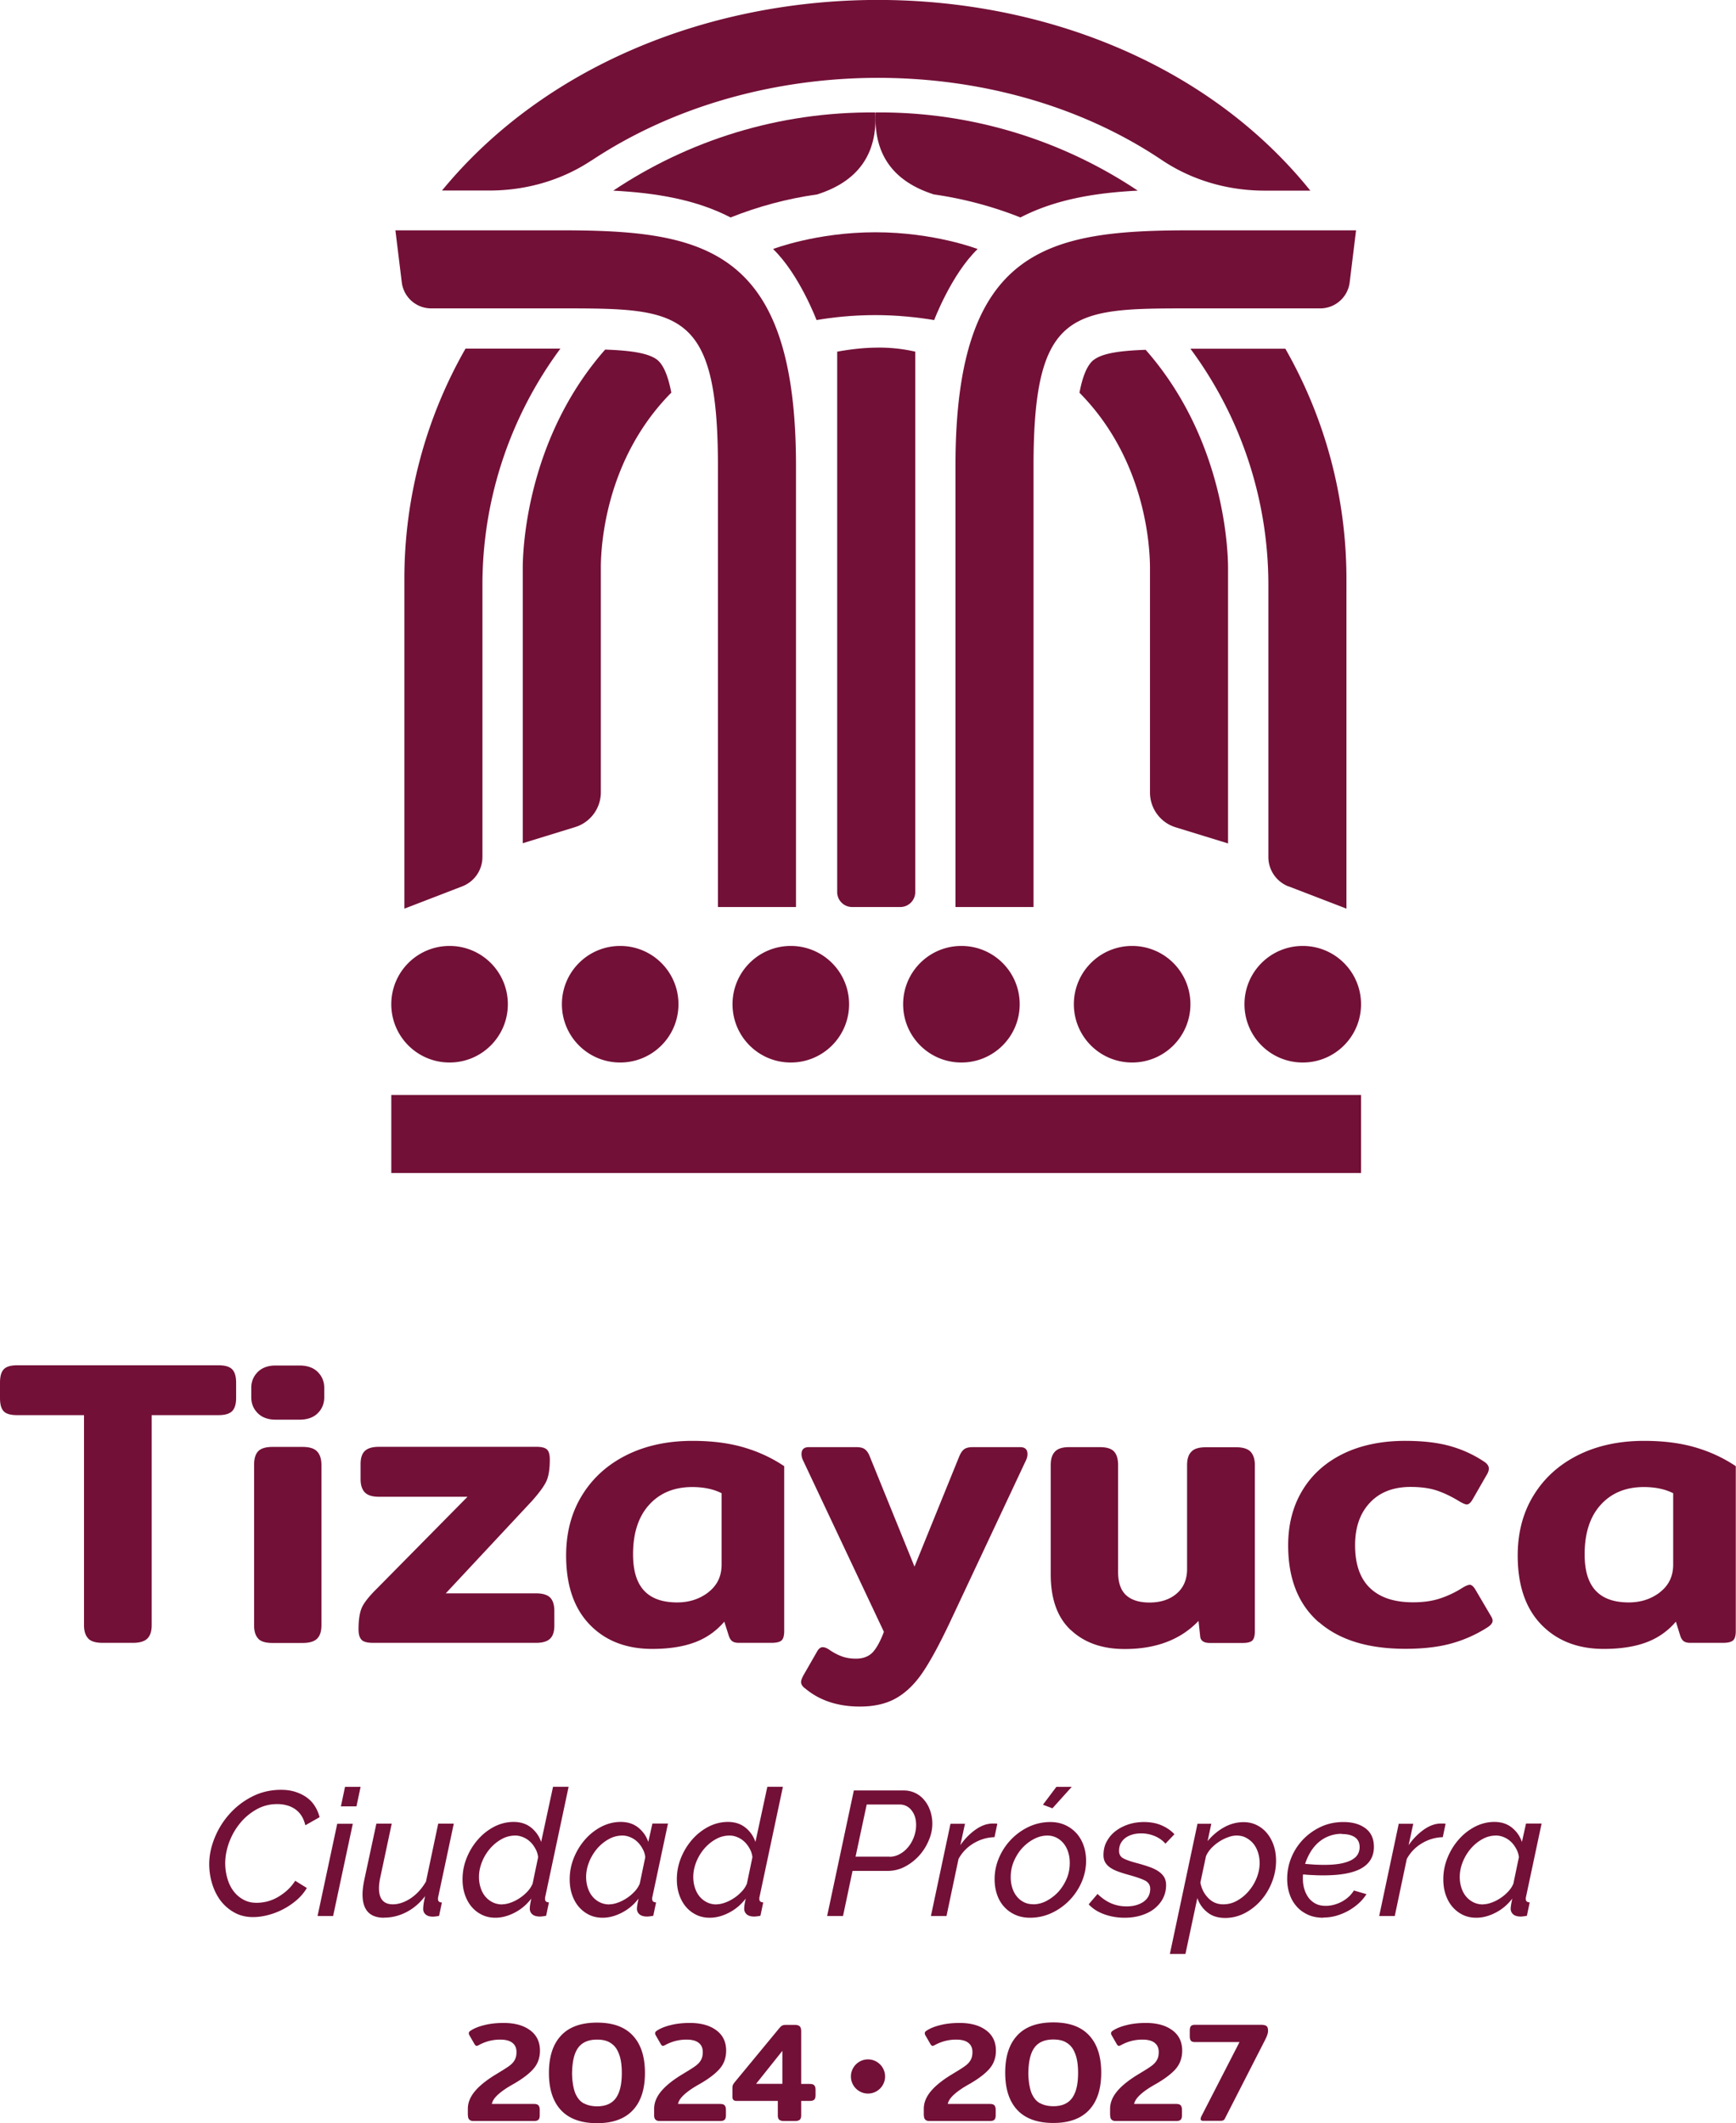
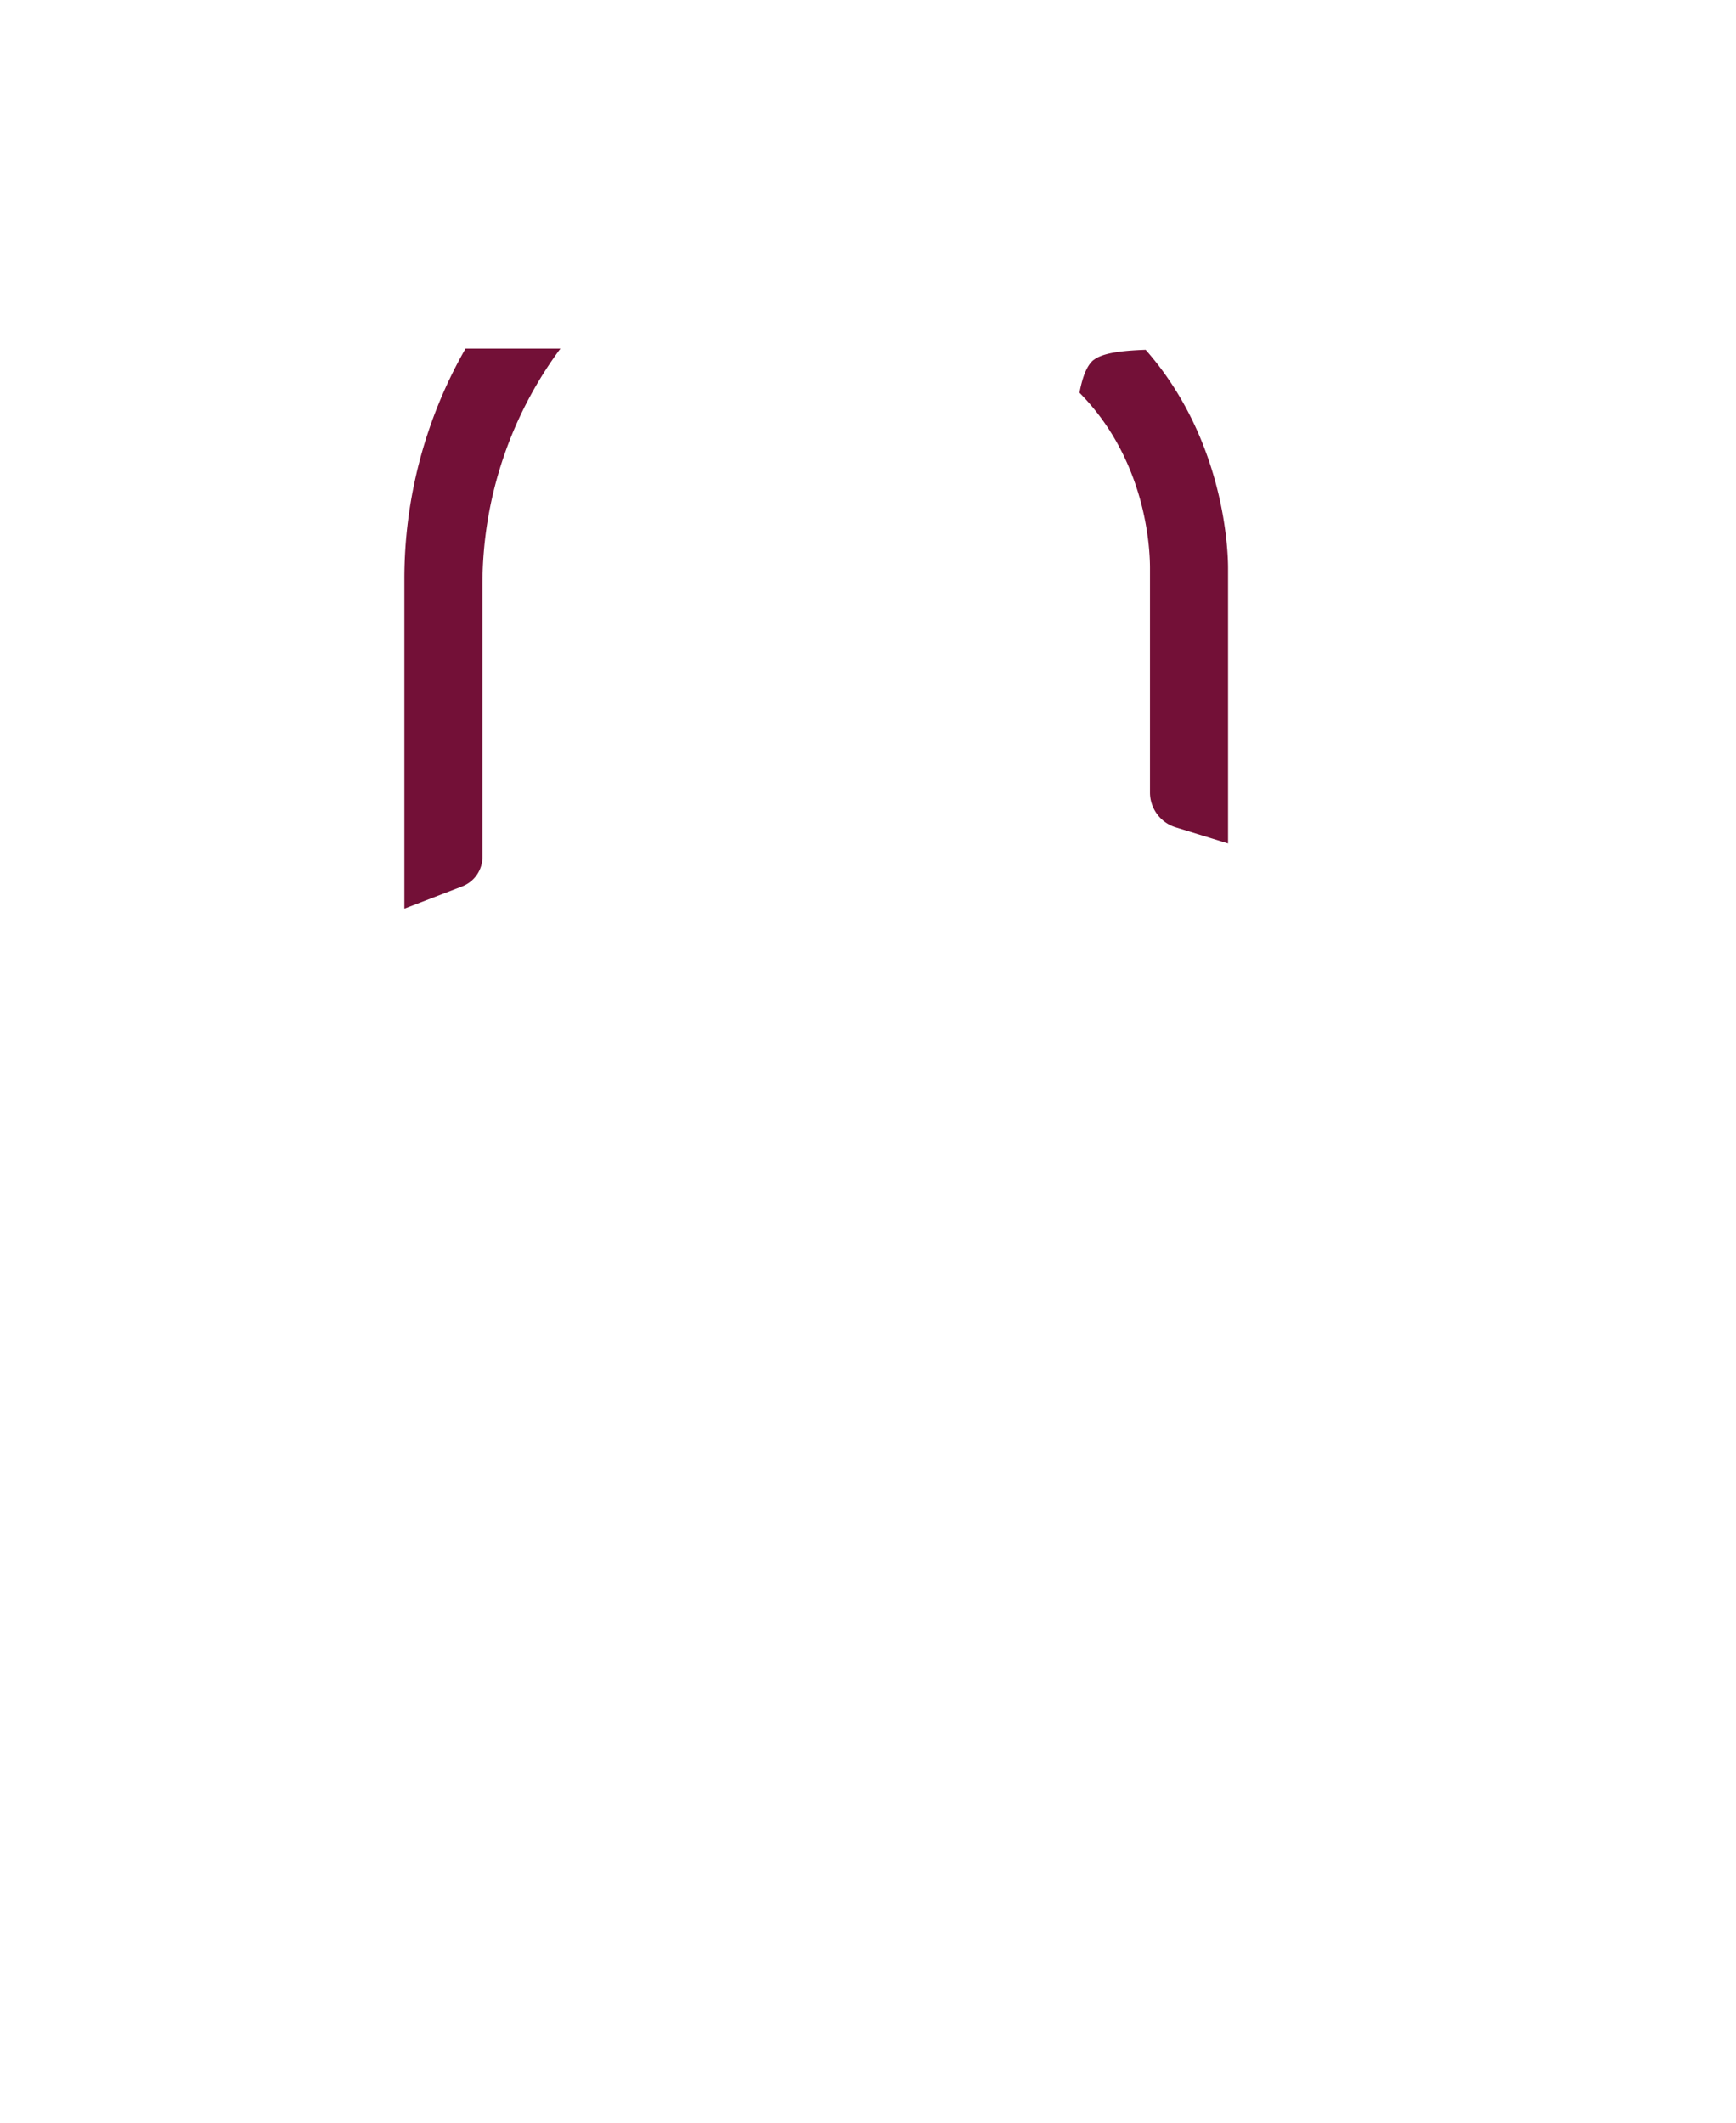
<svg xmlns="http://www.w3.org/2000/svg" id="Capa_2" data-name="Capa 2" viewBox="0 0 160.56 196.34">
  <defs>
    <style>.cls-1{fill:#731037}</style>
  </defs>
  <g id="Capa_1-2" data-name="Capa 1">
-     <path d="M8.17 151.53c-.26-.26-.4-.67-.4-1.23v-19.43H1.58c-.6 0-1.02-.12-1.24-.36-.23-.24-.34-.65-.34-1.23v-1.4c0-.58.11-.99.34-1.24.23-.25.64-.38 1.24-.38h18.64c.6 0 1.02.13 1.26.38s.36.67.36 1.24v1.4c0 .55-.12.96-.36 1.21s-.66.38-1.26.38h-6.19v19.43c0 .55-.13.96-.4 1.23-.26.26-.71.4-1.34.4H9.5c-.63 0-1.08-.13-1.34-.4M23.84 130.69c-.4-.4-.6-.89-.6-1.47v-.87c0-.58.2-1.07.6-1.47.4-.4.96-.6 1.66-.6h2.19c.73 0 1.3.2 1.7.6.4.4.6.89.6 1.47v.87c0 .58-.2 1.07-.6 1.47-.4.4-.97.6-1.7.6H25.5c-.7 0-1.26-.2-1.66-.6m.04 20.84c-.25-.26-.38-.67-.38-1.23v-14.83c0-.58.13-1 .38-1.26s.69-.4 1.32-.4h2.79c.63 0 1.08.14 1.34.42.26.28.4.69.4 1.25v14.83c0 .55-.13.96-.4 1.23-.26.26-.71.4-1.34.4H25.2c-.63 0-1.07-.13-1.32-.4ZM33.44 151.64c-.19-.19-.28-.51-.28-.96 0-.91.11-1.58.32-2.04.21-.45.67-1.03 1.38-1.73l8.38-8.49h-8.19c-.6 0-1.04-.13-1.3-.4-.26-.26-.4-.67-.4-1.23v-1.4c0-.55.13-.96.4-1.21.26-.25.7-.38 1.3-.38h14.56c.48 0 .8.08.98.25.17.16.26.47.26.92 0 .91-.11 1.59-.34 2.06-.23.47-.67 1.06-1.32 1.79l-7.96 8.53h8.34c.6 0 1.04.13 1.3.38s.4.67.4 1.25v1.36c0 .55-.13.96-.4 1.21-.26.25-.7.38-1.3.38H34.52c-.53 0-.89-.09-1.08-.28M54.53 150.23c-1.45-1.51-2.17-3.63-2.17-6.38 0-2.11.49-3.97 1.47-5.56.98-1.6 2.35-2.84 4.11-3.72 1.76-.88 3.8-1.32 6.11-1.32 1.79 0 3.36.2 4.73.6 1.37.4 2.62.98 3.75 1.74v15.24c0 .43-.08.72-.24.87-.16.15-.48.23-.96.23h-2.98c-.28 0-.48-.05-.62-.15-.14-.1-.24-.26-.32-.49l-.42-1.32c-.75.88-1.67 1.52-2.75 1.92-1.08.4-2.39.6-3.92.6-2.41 0-4.35-.76-5.79-2.26m10.98-2.98c.82-.63 1.23-1.48 1.23-2.56v-6.6c-.75-.38-1.66-.57-2.72-.57-1.66 0-2.99.55-3.98 1.64-.99 1.09-1.49 2.62-1.49 4.58 0 1.51.34 2.63 1.02 3.36.68.73 1.7 1.09 3.06 1.09 1.11 0 2.07-.31 2.89-.94ZM74.43 156.12c-.23-.18-.34-.37-.34-.57 0-.13.06-.31.19-.57l1.28-2.23c.15-.28.33-.42.53-.42.18 0 .38.08.6.23.4.28.79.48 1.17.62.38.14.82.21 1.32.21.65 0 1.16-.2 1.53-.58.36-.39.71-1.02 1.04-1.9l-7.47-15.84c-.1-.2-.15-.4-.15-.6 0-.43.23-.64.68-.64h4.38c.35 0 .62.06.79.19.18.13.33.34.45.64l4.15 10.22 4.15-10.22c.13-.3.28-.52.45-.64.18-.13.44-.19.79-.19h4.38c.45 0 .68.21.68.64 0 .2-.05.4-.15.6l-7.05 15.01c-.93 1.96-1.75 3.48-2.47 4.55-.72 1.07-1.53 1.87-2.45 2.4-.92.53-2.04.79-3.38.79-2.06 0-3.76-.57-5.09-1.7M99.05 150.76c-1.25-1.16-1.87-2.88-1.87-5.17v-10.11c0-.55.13-.97.4-1.24.26-.28.7-.41 1.3-.41h2.83c.63 0 1.07.13 1.32.4.25.26.38.69.38 1.26v9.88c0 .98.25 1.7.74 2.15.49.45 1.21.68 2.17.68 1.03 0 1.87-.28 2.51-.83.64-.55.96-1.31.96-2.26v-9.62c0-.55.13-.97.4-1.24.26-.28.71-.41 1.34-.41h2.79c.63 0 1.08.14 1.34.41.26.28.4.69.4 1.24v15.35c0 .43-.08.72-.23.87-.15.15-.45.23-.9.23h-3.02c-.58 0-.88-.21-.91-.64l-.15-1.4c-1.66 1.74-3.94 2.6-6.83 2.6-2.06 0-3.72-.58-4.96-1.74M121.97 150.02c-1.89-1.65-2.83-4.02-2.83-7.11 0-1.91.43-3.6 1.3-5.05.87-1.46 2.12-2.59 3.75-3.4 1.63-.8 3.56-1.21 5.77-1.21 1.63 0 3.03.16 4.19.49 1.16.33 2.21.82 3.17 1.47.25.18.38.38.38.6 0 .2-.08.41-.23.64l-1.28 2.23c-.18.3-.35.45-.53.45-.13 0-.34-.09-.64-.26-.73-.45-1.43-.79-2.11-1.02-.68-.23-1.5-.34-2.45-.34-1.58 0-2.84.48-3.75 1.45-.92.97-1.38 2.28-1.38 3.94 0 1.76.46 3.08 1.38 3.96.92.88 2.24 1.32 3.98 1.32.96 0 1.79-.12 2.51-.36.72-.24 1.42-.57 2.09-1 .3-.18.52-.26.64-.26.18 0 .35.15.53.45l1.4 2.38c.13.2.19.36.19.49 0 .2-.15.4-.45.6-1.06.68-2.18 1.18-3.38 1.51-1.19.33-2.61.49-4.24.49-3.45 0-6.11-.82-8-2.47M142.54 150.23c-1.45-1.51-2.17-3.63-2.17-6.38 0-2.11.49-3.97 1.47-5.56.98-1.6 2.35-2.84 4.11-3.72 1.76-.88 3.8-1.32 6.11-1.32 1.79 0 3.36.2 4.73.6 1.37.4 2.62.98 3.75 1.74v15.24c0 .43-.08.72-.25.87-.16.15-.48.23-.96.23h-2.98c-.28 0-.48-.05-.62-.15-.14-.1-.24-.26-.32-.49l-.41-1.32c-.75.88-1.67 1.52-2.75 1.92-1.08.4-2.39.6-3.92.6-2.41 0-4.34-.76-5.79-2.26m10.98-2.98c.82-.63 1.23-1.48 1.23-2.56v-6.6c-.76-.38-1.66-.57-2.72-.57-1.66 0-2.99.55-3.98 1.64-.99 1.09-1.49 2.62-1.49 4.58 0 1.51.34 2.63 1.02 3.36.68.73 1.7 1.09 3.06 1.09 1.11 0 2.07-.31 2.89-.94ZM83.27 83.88c.76 0 1.38-.62 1.38-1.38V32.52a14.8 14.8 0 0 0-3.61-.37c-1.17.01-2.38.15-3.61.37V82.5c0 .76.62 1.38 1.38 1.38h4.46ZM36.19 101.26h89.69v7.22H36.19zM41.58 98.26c2.98 0 5.39-2.41 5.39-5.39s-2.41-5.39-5.39-5.39-5.39 2.41-5.39 5.39 2.41 5.39 5.39 5.39M57.36 87.48c-2.98 0-5.39 2.41-5.39 5.39s2.41 5.39 5.39 5.39 5.39-2.41 5.39-5.39-2.41-5.39-5.39-5.39M67.75 92.87c0 2.98 2.41 5.39 5.39 5.39s5.39-2.41 5.39-5.39-2.41-5.39-5.39-5.39-5.39 2.41-5.39 5.39M88.92 98.26c2.98 0 5.39-2.41 5.39-5.39s-2.41-5.39-5.39-5.39-5.39 2.41-5.39 5.39 2.41 5.39 5.39 5.39M99.32 92.87c0 2.98 2.41 5.39 5.39 5.39s5.39-2.41 5.39-5.39-2.41-5.39-5.39-5.39-5.39 2.41-5.39 5.39M120.49 87.48c-2.98 0-5.39 2.41-5.39 5.39s2.41 5.39 5.39 5.39 5.39-2.41 5.39-5.39-2.41-5.39-5.39-5.39M39.89 28.52h11.96c10.89 0 14.55 0 14.55 14.55v40.81h7.22V43.07c0-20.26-8.62-21.77-21.77-21.77H36.57l.59 4.81a2.745 2.745 0 0 0 2.73 2.41M88.37 43.07v40.81h7.22V43.07c0-14.55 3.67-14.55 14.55-14.55h11.96c1.39 0 2.56-1.03 2.73-2.41l.59-4.81h-15.28c-13.15 0-21.77 1.52-21.77 21.77" class="cls-1" />
-     <path d="m119.18 81.97 5.35 2.06V53.56c0-7.75-2.06-15.02-5.65-21.31h-8.78a36.684 36.684 0 0 1 7.21 21.86v25.15c0 1.2.74 2.28 1.87 2.72" class="cls-1" />
    <path d="M101.14 33.29c-.57.46-1.01 1.47-1.3 3.03 6.1 6.17 6.52 14.18 6.52 16.22v20.75c0 1.48.97 2.79 2.38 3.22l4.84 1.49V52.54c0-1.59-.3-11.88-7.62-20.19-2.29.08-4.01.3-4.82.95M43.05 32.25a42.881 42.881 0 0 0-5.65 21.31v30.47l5.35-2.06a2.917 2.917 0 0 0 1.87-2.72V54.1c0-8.15 2.68-15.74 7.21-21.86h-8.78Z" class="cls-1" />
-     <path d="M55.57 73.28V52.53c0-2.04.41-10.05 6.52-16.22-.3-1.55-.73-2.57-1.3-3.03-.81-.64-2.53-.87-4.82-.95-7.31 8.31-7.62 18.6-7.62 20.19v25.46l4.84-1.49a3.366 3.366 0 0 0 2.38-3.22M94.38 20.11c3.22-1.67 6.92-2.28 10.85-2.48a42.915 42.915 0 0 0-24.24-7.23c-.2 3.93 1.68 6.4 5.38 7.58 2.79.4 5.47 1.12 8.01 2.13" class="cls-1" />
-     <path d="M80.96 10.4C72 10.32 63.65 13 56.72 17.63c3.93.21 7.63.81 10.85 2.48 2.54-1.01 5.22-1.74 8.01-2.13 3.7-1.18 5.58-3.64 5.38-7.58M80.96 29.14c2.07 0 3.93.21 5.44.46 0 0 1.6-4.24 4.02-6.57 0 0-4-1.55-9.46-1.55s-9.46 1.55-9.46 1.55c2.42 2.33 4.02 6.57 4.02 6.57 1.51-.26 3.37-.46 5.44-.46" class="cls-1" />
-     <path d="M54.7 14.85c15.27-10.15 37.59-10.23 52.74-.06 2.81 1.89 6.14 2.84 9.52 2.84h4.23C111.55 5.65 95.93-.21 80.38 0c-15.05.21-30.03 6.1-39.5 17.62h4.39c3.35 0 6.65-.93 9.43-2.78M23.4 177.29c-.64 0-1.22-.14-1.72-.42-.51-.28-.93-.65-1.28-1.1-.34-.46-.6-.98-.78-1.57-.18-.59-.27-1.19-.27-1.81 0-.8.17-1.6.5-2.42.33-.82.79-1.56 1.38-2.22.59-.66 1.29-1.2 2.1-1.61.81-.41 1.7-.62 2.66-.62.49 0 .93.06 1.33.19s.75.3 1.05.52c.31.22.56.49.75.8.2.31.34.65.44 1.02l-1.32.75c-.09-.37-.22-.68-.39-.93s-.38-.45-.61-.6c-.23-.15-.49-.26-.77-.33s-.55-.1-.83-.1c-.71 0-1.36.17-1.95.51-.59.34-1.1.77-1.52 1.3-.43.53-.75 1.11-.99 1.76-.23.64-.35 1.28-.35 1.9 0 .49.07.96.2 1.41.13.45.32.84.57 1.17.25.33.56.6.92.79.36.2.77.29 1.23.29.28 0 .59-.04.91-.11.32-.08.64-.2.95-.37.31-.17.61-.38.91-.64.29-.26.56-.56.78-.92l1.08.67a4.5 4.5 0 0 1-.98 1.15 6.584 6.584 0 0 1-2.64 1.36c-.47.12-.92.18-1.35.18M31.19 168.66h1.44l-1.82 8.53h-1.44l1.82-8.53Zm.72-3.41h1.44l-.38 1.8h-1.44l.38-1.8ZM35.52 177.35c-1.33 0-1.99-.72-1.99-2.16 0-.38.06-.86.18-1.42l1.1-5.12h1.42l-1.03 4.84c-.1.45-.15.82-.15 1.13 0 .99.43 1.49 1.28 1.49.54 0 1.1-.19 1.66-.56.56-.38 1.03-.89 1.41-1.55l1.13-5.35h1.44l-1.44 6.77s-.02.08-.02.11v.1c0 .2.12.3.36.31l-.26 1.24c-.12.02-.23.04-.32.05-.09.01-.18.02-.25.02-.29 0-.52-.07-.67-.2a.653.653 0 0 1-.23-.52c0-.1.01-.23.03-.4.02-.17.07-.43.15-.78-.49.64-1.07 1.14-1.73 1.48-.66.34-1.35.51-2.04.51M45.82 177.35c-.48 0-.91-.1-1.28-.29-.38-.19-.7-.45-.96-.77s-.46-.7-.6-1.13c-.14-.43-.2-.89-.2-1.37 0-.69.13-1.35.39-1.99.26-.64.61-1.2 1.04-1.69.43-.49.93-.88 1.5-1.18.57-.29 1.17-.44 1.79-.44.65 0 1.2.18 1.63.53.43.35.74.79.92 1.32l1.1-5.1h1.44l-2.16 10.17s-.02.08-.02.11v.1c0 .2.12.3.36.31l-.26 1.24c-.12.02-.23.04-.32.05-.09.01-.18.02-.25.02-.31 0-.54-.07-.7-.2a.665.665 0 0 1-.24-.53c0-.1.01-.22.03-.36.02-.14.06-.33.11-.57-.43.56-.94.99-1.54 1.3-.6.31-1.19.47-1.78.47m.62-1.24c.24 0 .5-.05.78-.15.28-.1.55-.23.82-.41.27-.17.51-.38.73-.61.22-.23.38-.48.49-.74l.51-2.45c-.03-.27-.11-.53-.25-.78-.13-.24-.29-.46-.48-.64s-.4-.32-.64-.42c-.24-.1-.48-.16-.73-.16-.46 0-.89.11-1.29.34-.4.22-.76.52-1.07.88-.31.37-.56.78-.74 1.24-.18.46-.27.91-.27 1.37 0 .35.05.68.15.99.1.31.24.58.43.81.19.23.42.41.68.54.26.13.56.2.88.2ZM55.73 177.35c-.48 0-.91-.1-1.28-.29-.38-.19-.69-.45-.96-.77-.26-.32-.46-.7-.6-1.13-.14-.43-.2-.89-.2-1.37 0-.69.13-1.35.39-1.99.26-.64.61-1.2 1.04-1.69.43-.49.93-.88 1.5-1.18.57-.29 1.17-.44 1.79-.44.65 0 1.2.18 1.63.53.43.35.74.79.92 1.32l.38-1.7h1.44l-1.44 6.77s-.02.08-.02.11v.1c0 .2.12.3.36.31l-.26 1.24c-.12.02-.23.04-.32.05-.09.01-.18.02-.25.02-.3 0-.54-.07-.7-.2a.665.665 0 0 1-.24-.53c0-.17.05-.48.15-.93-.43.56-.94.99-1.54 1.3-.6.31-1.19.47-1.78.47m.61-1.24c.24 0 .5-.05.78-.15.28-.1.55-.23.82-.41.27-.17.51-.38.73-.61.22-.23.38-.48.49-.74l.51-2.45c-.03-.27-.11-.53-.25-.78-.13-.24-.29-.46-.48-.64s-.4-.32-.64-.42c-.24-.1-.48-.16-.73-.16-.46 0-.89.11-1.29.34-.4.22-.76.52-1.07.88-.31.37-.56.78-.74 1.24-.18.46-.27.91-.27 1.37 0 .35.05.68.15.99.1.31.24.58.43.81.19.23.42.41.68.54.26.13.56.2.88.2ZM65.64 177.35c-.48 0-.91-.1-1.28-.29-.38-.19-.7-.45-.96-.77s-.46-.7-.6-1.13c-.14-.43-.2-.89-.2-1.37 0-.69.13-1.35.39-1.99.26-.64.61-1.2 1.04-1.69.43-.49.93-.88 1.5-1.18.57-.29 1.17-.44 1.79-.44.65 0 1.2.18 1.63.53.43.35.74.79.92 1.32l1.1-5.1h1.44l-2.16 10.17s-.02.08-.02.11v.1c0 .2.12.3.36.31l-.26 1.24c-.12.02-.23.04-.32.05-.09.01-.18.02-.25.02-.3 0-.54-.07-.69-.2a.665.665 0 0 1-.24-.53c0-.1.01-.22.03-.36.02-.14.06-.33.11-.57-.43.56-.94.99-1.54 1.3-.6.31-1.19.47-1.78.47m.61-1.24c.24 0 .5-.05.78-.15.28-.1.55-.23.82-.41.27-.17.51-.38.73-.61.22-.23.38-.48.49-.74l.51-2.45c-.03-.27-.11-.53-.25-.78-.13-.24-.29-.46-.48-.64s-.4-.32-.64-.42c-.23-.1-.48-.16-.73-.16-.46 0-.89.11-1.29.34-.4.22-.76.52-1.07.88-.31.37-.56.78-.74 1.24-.18.46-.27.91-.27 1.37 0 .35.05.68.15.99.1.31.24.58.43.81.19.23.42.41.68.54.26.13.56.2.88.2ZM78.98 165.58h4.61a2.419 2.419 0 0 1 1.94.95c.23.28.4.61.52.98s.18.75.18 1.14c0 .52-.11 1.05-.34 1.57-.22.52-.52.99-.9 1.41-.38.41-.82.75-1.32 1.01-.5.26-1.04.38-1.6.38h-3.22l-.88 4.17H76.5l2.47-11.61Zm3.3 6.13c.33 0 .64-.08.94-.25.3-.16.56-.38.78-.65.22-.27.4-.58.53-.94.13-.35.2-.72.2-1.09 0-.56-.14-1.01-.43-1.37a1.35 1.35 0 0 0-1.1-.53h-3.04l-1.03 4.82h3.14ZM87.91 168.66h1.34l-.43 1.98c.41-.59.89-1.07 1.41-1.44.53-.37 1.05-.56 1.58-.56h.25c.07 0 .12.01.18.02l-.26 1.24c-.69.02-1.33.21-1.92.56-.59.35-1.07.83-1.41 1.46l-1.11 5.27H86.1l1.81-8.54ZM95.26 177.35c-.52 0-.99-.1-1.4-.29-.41-.19-.75-.45-1.03-.77s-.49-.7-.63-1.13c-.14-.43-.21-.89-.21-1.38 0-.69.14-1.35.41-1.98a5.584 5.584 0 0 1 2.75-2.86c.63-.29 1.29-.44 1.99-.44.52 0 .99.1 1.4.29.41.19.75.45 1.04.77.28.32.5.7.65 1.14.15.44.22.9.22 1.39 0 .68-.14 1.33-.41 1.96a5.614 5.614 0 0 1-2.77 2.86c-.63.29-1.29.44-2 .44m.27-1.24c.42 0 .84-.1 1.24-.31s.77-.49 1.09-.83c.32-.35.58-.76.78-1.22.2-.46.29-.96.29-1.48 0-.36-.05-.69-.15-1-.1-.31-.24-.57-.42-.79-.18-.22-.4-.4-.65-.53-.26-.13-.54-.2-.84-.2-.41 0-.83.1-1.23.31-.41.21-.77.49-1.1.84-.32.35-.58.77-.78 1.23-.2.47-.29.96-.29 1.47 0 .36.05.69.15 1 .1.31.24.57.42.79.18.22.4.4.65.52.25.13.53.19.85.19Zm1.8-8.88-.88-.33 1.24-1.65h1.42l-1.78 1.98ZM103.99 177.35c-.65 0-1.28-.11-1.86-.32-.59-.21-1.07-.52-1.44-.92l.82-.96c.39.38.81.67 1.24.86.44.19.92.29 1.44.29.65 0 1.18-.15 1.59-.44.4-.29.6-.69.6-1.18 0-.35-.16-.6-.48-.77-.32-.16-.81-.33-1.46-.51-.4-.11-.75-.22-1.05-.33-.29-.11-.54-.23-.74-.38-.2-.14-.34-.3-.44-.48-.1-.18-.15-.39-.15-.65 0-.48.1-.91.31-1.28.21-.38.48-.7.83-.96.34-.26.74-.46 1.19-.61.45-.14.92-.21 1.41-.21.61 0 1.16.1 1.64.31s.87.48 1.18.82l-.83.87c-.28-.32-.62-.55-1.01-.71-.39-.16-.8-.24-1.23-.24-.28 0-.55.03-.79.1-.25.07-.46.17-.65.3-.19.14-.34.31-.45.51-.11.21-.16.45-.16.72 0 .3.13.53.38.67.26.14.67.29 1.24.44.45.12.84.24 1.18.36.34.12.63.26.86.42.23.16.4.34.52.54.11.2.17.44.17.73 0 .45-.1.85-.29 1.22-.19.37-.46.68-.79.95-.34.27-.74.47-1.22.62-.47.15-.99.22-1.54.22M110.75 168.66h1.28l-.34 1.6c.44-.52.94-.95 1.52-1.27a3.68 3.68 0 0 1 1.8-.48c.47 0 .89.1 1.26.29.37.19.69.45.95.78s.46.71.6 1.14c.14.43.2.89.2 1.37 0 .68-.13 1.33-.38 1.97-.25.64-.59 1.2-1.02 1.69-.43.49-.93.88-1.5 1.18-.57.29-1.17.44-1.8.44-.67 0-1.22-.17-1.65-.52-.44-.35-.75-.79-.93-1.32l-1.1 5.17h-1.44l2.55-12.02Zm2.38 7.45c.46 0 .89-.11 1.29-.34.4-.22.76-.52 1.07-.88.31-.37.56-.77.74-1.23.18-.45.27-.91.27-1.36 0-.35-.05-.68-.15-.99-.1-.31-.24-.58-.43-.81-.19-.23-.42-.41-.68-.55-.26-.14-.56-.2-.88-.2-.24 0-.5.05-.79.16-.28.1-.56.24-.82.41-.26.17-.5.37-.72.6-.22.24-.38.48-.49.74l-.52 2.44c.11.57.35 1.04.73 1.43.38.39.84.58 1.38.58ZM122.39 177.35c-.53 0-1.01-.09-1.42-.28-.41-.19-.77-.44-1.05-.77-.29-.33-.51-.71-.65-1.14-.15-.44-.22-.9-.22-1.41 0-.69.13-1.35.39-1.98.26-.63.63-1.19 1.1-1.68.47-.48 1.02-.87 1.65-1.16.63-.29 1.32-.43 2.06-.43.84 0 1.52.19 2.04.58.52.39.78.96.78 1.72 0 .87-.38 1.53-1.14 1.97-.76.44-1.93.66-3.52.66-.26 0-.55 0-.88-.02-.32-.01-.66-.03-1.01-.07-.01.07-.02.13-.02.2v.18c0 .34.04.66.13.96.09.3.22.57.39.81.17.23.4.42.66.56.27.14.58.2.94.2.5 0 .99-.13 1.47-.38.48-.26.86-.6 1.13-1.04l1.16.34c-.2.32-.44.6-.74.87-.29.26-.62.49-.96.68-.35.19-.72.34-1.1.45-.39.11-.78.16-1.18.16m1.71-7.74a3.23 3.23 0 0 0-2.25.87c-.28.26-.51.56-.7.89-.19.33-.34.67-.45 1.02.33.03.64.05.92.07.29.01.56.02.81.02.62 0 1.14-.04 1.56-.12.42-.08.76-.2 1.02-.34.26-.15.45-.32.56-.52.11-.2.17-.42.17-.66 0-.41-.15-.72-.45-.92-.3-.2-.7-.29-1.2-.29ZM129.37 168.66h1.34l-.43 1.98c.41-.59.89-1.07 1.41-1.44.53-.37 1.05-.56 1.58-.56h.25c.06 0 .12.01.18.02l-.26 1.24c-.69.02-1.33.21-1.92.56-.59.35-1.07.83-1.41 1.46l-1.11 5.27h-1.44l1.81-8.54ZM136.53 177.35c-.48 0-.91-.1-1.28-.29-.38-.19-.69-.45-.96-.77-.26-.32-.46-.7-.6-1.13-.14-.43-.2-.89-.2-1.37 0-.69.13-1.35.39-1.99.26-.64.61-1.2 1.04-1.69.43-.49.93-.88 1.5-1.18.57-.29 1.17-.44 1.79-.44.65 0 1.2.18 1.63.53.43.35.74.79.92 1.32l.38-1.7h1.44l-1.44 6.77s-.02.08-.02.11v.1c0 .2.12.3.36.31l-.26 1.24c-.12.02-.23.04-.32.05-.09.01-.18.02-.25.02-.3 0-.54-.07-.69-.2a.665.665 0 0 1-.24-.53c0-.17.05-.48.15-.93-.43.56-.94.99-1.54 1.3-.6.31-1.19.47-1.78.47m.6-1.24c.24 0 .5-.05.78-.15.28-.1.55-.23.82-.41.27-.17.51-.38.73-.61.22-.23.38-.48.49-.74l.51-2.45c-.03-.27-.11-.53-.25-.78-.13-.24-.29-.46-.48-.64s-.4-.32-.64-.42c-.23-.1-.48-.16-.73-.16-.46 0-.89.11-1.29.34-.4.22-.76.52-1.07.88-.31.37-.56.78-.74 1.24-.18.46-.27.91-.27 1.37 0 .35.05.68.15.99.1.31.24.58.43.81.19.23.42.41.68.54.26.13.56.2.88.2ZM43.27 195.62v-.6c0-.54.2-1.06.61-1.57s1.04-1.03 1.9-1.56c.61-.37 1.03-.63 1.27-.8.24-.17.42-.35.54-.56.12-.2.18-.45.18-.76 0-.38-.13-.66-.39-.86-.26-.2-.64-.29-1.12-.29-.7 0-1.35.17-1.96.5-.09.05-.16.08-.22.08s-.12-.05-.18-.14l-.46-.8a.424.424 0 0 1-.08-.22c0-.09.04-.16.13-.22.33-.23.77-.41 1.31-.54.54-.14 1.14-.2 1.79-.2 1.01 0 1.82.22 2.43.67.61.44.92 1.08.92 1.89 0 .66-.2 1.22-.6 1.68-.4.46-1.03.94-1.89 1.43-.54.3-.99.6-1.35.92-.36.32-.56.62-.61.9h3.88c.21 0 .35.04.43.13.08.09.12.23.12.43v.48c0 .2-.04.34-.12.42-.08.08-.22.12-.43.12h-5.58c-.34 0-.51-.17-.51-.52M51.89 195.15c-.75-.8-1.12-1.95-1.12-3.45s.37-2.65 1.12-3.45c.74-.8 1.85-1.2 3.33-1.2s2.57.4 3.31 1.2c.75.8 1.12 1.95 1.12 3.45s-.37 2.65-1.12 3.45c-.75.8-1.85 1.2-3.31 1.2s-2.58-.4-3.33-1.2m2.13-.63c.28.16.71.27 1.2.27.79 0 1.37-.25 1.74-.76.37-.51.55-1.28.55-2.33 0-.65-.07-1.24-.25-1.72-.17-.46-.39-.81-.84-1.08-.32-.2-.74-.28-1.2-.28-.79 0-1.38.25-1.75.76-.37.51-.54 1.28-.56 2.33 0 .66.11 1.43.31 1.9.26.59.58.8.79.92ZM60.5 195.62v-.6c0-.54.2-1.06.61-1.57s1.04-1.03 1.9-1.56c.61-.37 1.04-.63 1.27-.8.24-.17.42-.35.54-.56.12-.2.18-.45.18-.76 0-.38-.13-.66-.39-.86-.26-.2-.64-.29-1.12-.29-.7 0-1.35.17-1.96.5-.09.05-.16.08-.22.08s-.12-.05-.18-.14l-.46-.8a.424.424 0 0 1-.08-.22c0-.09.04-.16.13-.22.33-.23.77-.41 1.31-.54.54-.14 1.14-.2 1.78-.2 1.01 0 1.82.22 2.43.67.61.44.92 1.08.92 1.89 0 .66-.2 1.22-.6 1.68-.4.46-1.03.94-1.89 1.43-.54.3-.99.6-1.35.92-.36.32-.56.62-.61.9h3.88c.21 0 .35.04.43.13.08.09.12.23.12.43v.48c0 .2-.04.34-.12.42-.08.08-.22.12-.43.12h-5.58c-.34 0-.51-.17-.51-.52M72.07 196.03c-.09-.08-.13-.21-.13-.41v-1.33h-3.82c-.25 0-.38-.12-.38-.37v-.76c0-.15.01-.26.04-.33s.09-.17.18-.28l4.12-4.99c.1-.12.19-.2.27-.24.07-.04.19-.06.36-.06h.8c.22 0 .37.05.46.14.09.09.13.24.13.44v4.88h.78c.21 0 .35.04.43.13.08.09.12.23.12.43v.47c0 .2-.04.34-.12.42-.08.08-.22.12-.43.12h-.78v1.33c0 .19-.04.33-.13.41-.09.08-.24.12-.46.12h-.98c-.22 0-.37-.04-.46-.12m.29-3.32v-3.05l-2.43 3.05h2.43ZM85.44 195.62v-.6c0-.54.2-1.06.61-1.57s1.04-1.03 1.9-1.56c.61-.37 1.04-.63 1.27-.8.24-.17.42-.35.54-.56.12-.2.18-.45.18-.76 0-.38-.13-.66-.39-.86-.26-.2-.64-.29-1.12-.29-.7 0-1.35.17-1.96.5-.09.05-.16.08-.22.08s-.12-.05-.18-.14l-.46-.8a.424.424 0 0 1-.08-.22c0-.09.04-.16.13-.22.33-.23.77-.41 1.31-.54.54-.14 1.14-.2 1.79-.2 1.01 0 1.82.22 2.43.67.61.44.92 1.08.92 1.89 0 .66-.2 1.22-.6 1.68-.4.46-1.03.94-1.89 1.43-.54.3-.99.6-1.35.92-.36.32-.56.62-.61.9h3.88c.21 0 .35.04.43.13.08.09.12.23.12.43v.48c0 .2-.04.34-.12.42-.08.08-.22.12-.43.12h-5.58c-.34 0-.51-.17-.51-.52M102.67 195.62v-.6c0-.54.2-1.06.61-1.57s1.04-1.03 1.9-1.56c.61-.37 1.04-.63 1.27-.8.24-.17.42-.35.54-.56.12-.2.18-.45.18-.76 0-.38-.13-.66-.39-.86-.26-.2-.64-.29-1.12-.29-.7 0-1.35.17-1.96.5-.09.05-.16.08-.22.08s-.12-.05-.18-.14l-.46-.8a.424.424 0 0 1-.08-.22c0-.09.04-.16.13-.22.33-.23.77-.41 1.31-.54.54-.14 1.14-.2 1.79-.2 1.01 0 1.82.22 2.43.67.61.44.92 1.08.92 1.89 0 .66-.2 1.22-.59 1.68-.4.46-1.03.94-1.89 1.43-.54.3-.99.6-1.35.92-.36.32-.56.62-.62.9h3.88c.21 0 .35.04.43.13.08.09.12.23.12.43v.48c0 .2-.04.34-.12.42-.08.08-.22.12-.43.12h-5.58c-.34 0-.51-.17-.51-.52M111.05 195.95c0-.07.02-.14.05-.21l3.54-6.89h-4.08c-.2 0-.34-.04-.41-.12-.07-.08-.11-.22-.11-.43v-.51c0-.2.04-.34.11-.42.07-.08.21-.12.41-.12h6.03c.27 0 .45.04.55.12.1.08.14.23.14.45s-.11.52-.33.94l-3.65 7.14c-.04.09-.09.15-.15.18s-.14.05-.24.05h-1.66c-.14 0-.21-.07-.21-.2M94.09 195.13c-.75-.8-1.12-1.95-1.12-3.45s.37-2.65 1.12-3.45c.74-.8 1.85-1.2 3.33-1.2s2.57.4 3.31 1.2c.75.8 1.12 1.95 1.12 3.45s-.37 2.65-1.12 3.45c-.75.8-1.85 1.2-3.31 1.2s-2.58-.4-3.33-1.2m2.13-.62c.28.16.71.27 1.2.27.79 0 1.37-.25 1.74-.76.37-.51.55-1.28.55-2.33 0-.65-.07-1.24-.25-1.72-.17-.46-.39-.81-.84-1.08-.32-.2-.74-.28-1.2-.28-.79 0-1.38.25-1.75.76-.37.51-.54 1.28-.56 2.33 0 .66.11 1.43.31 1.9.26.59.58.8.79.92ZM80.28 193.61c.87 0 1.58-.71 1.58-1.58s-.71-1.58-1.58-1.58-1.58.71-1.58 1.58.71 1.58 1.58 1.58" class="cls-1" />
  </g>
</svg>